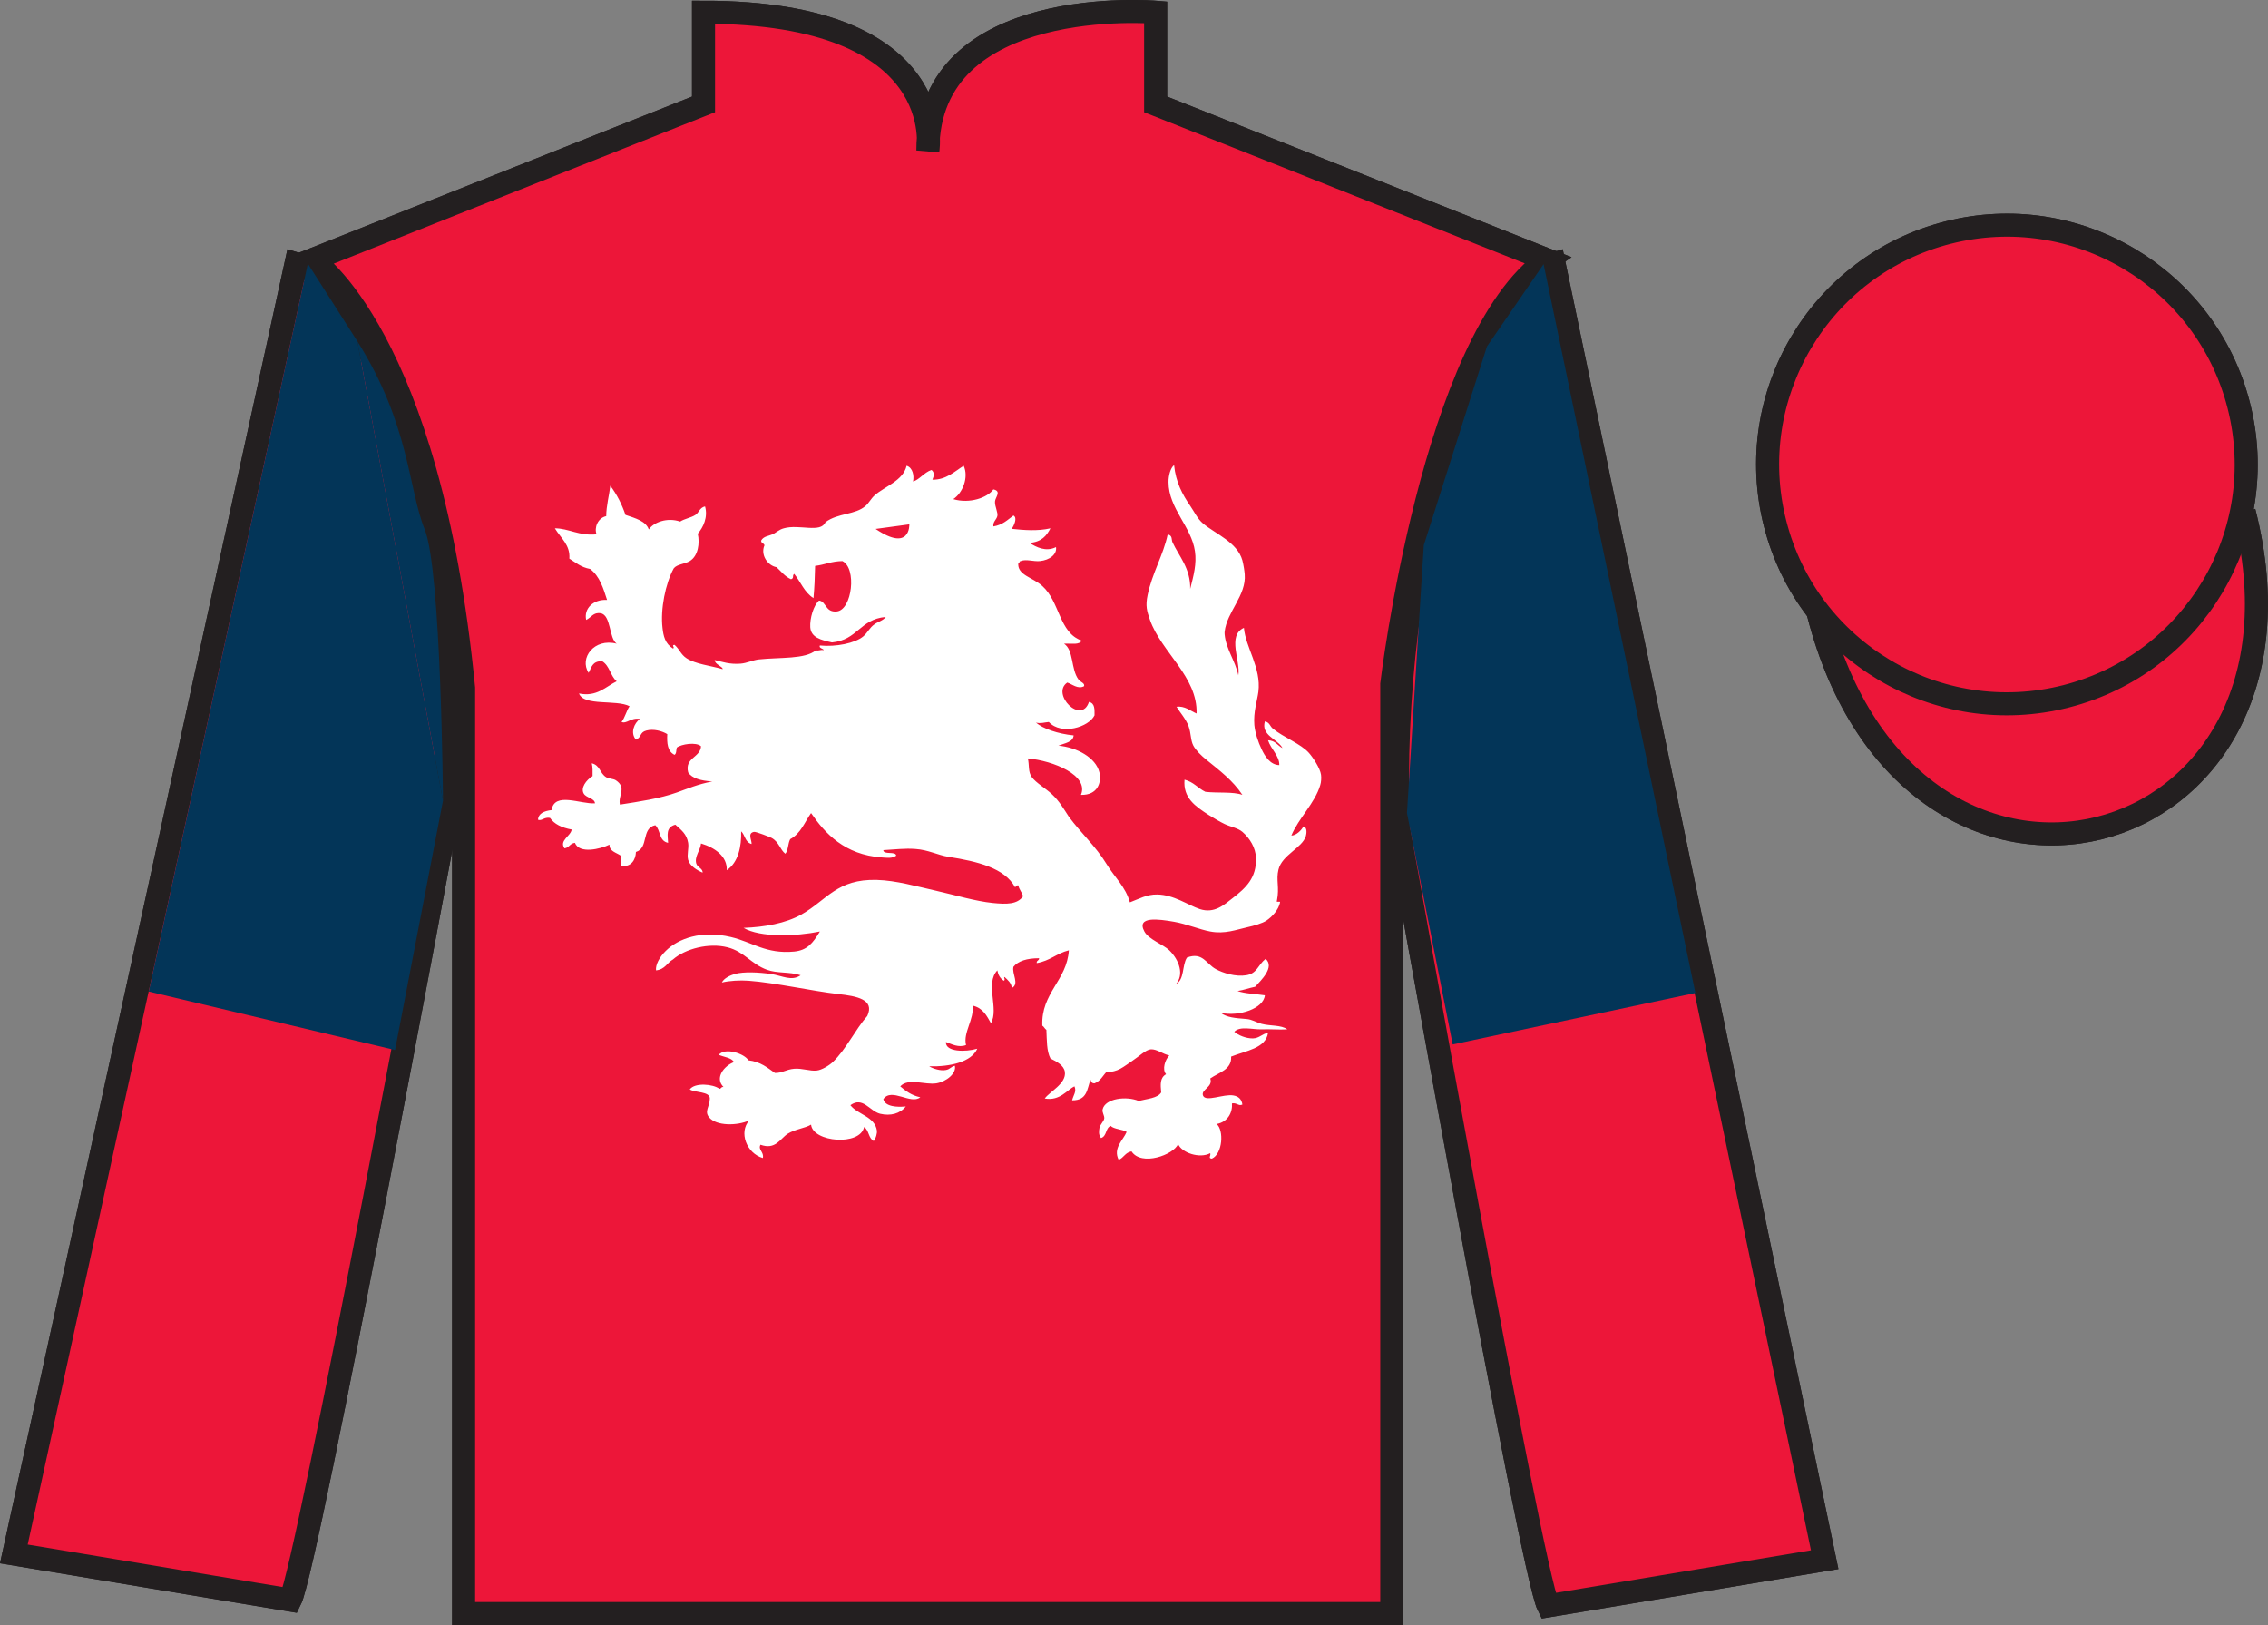
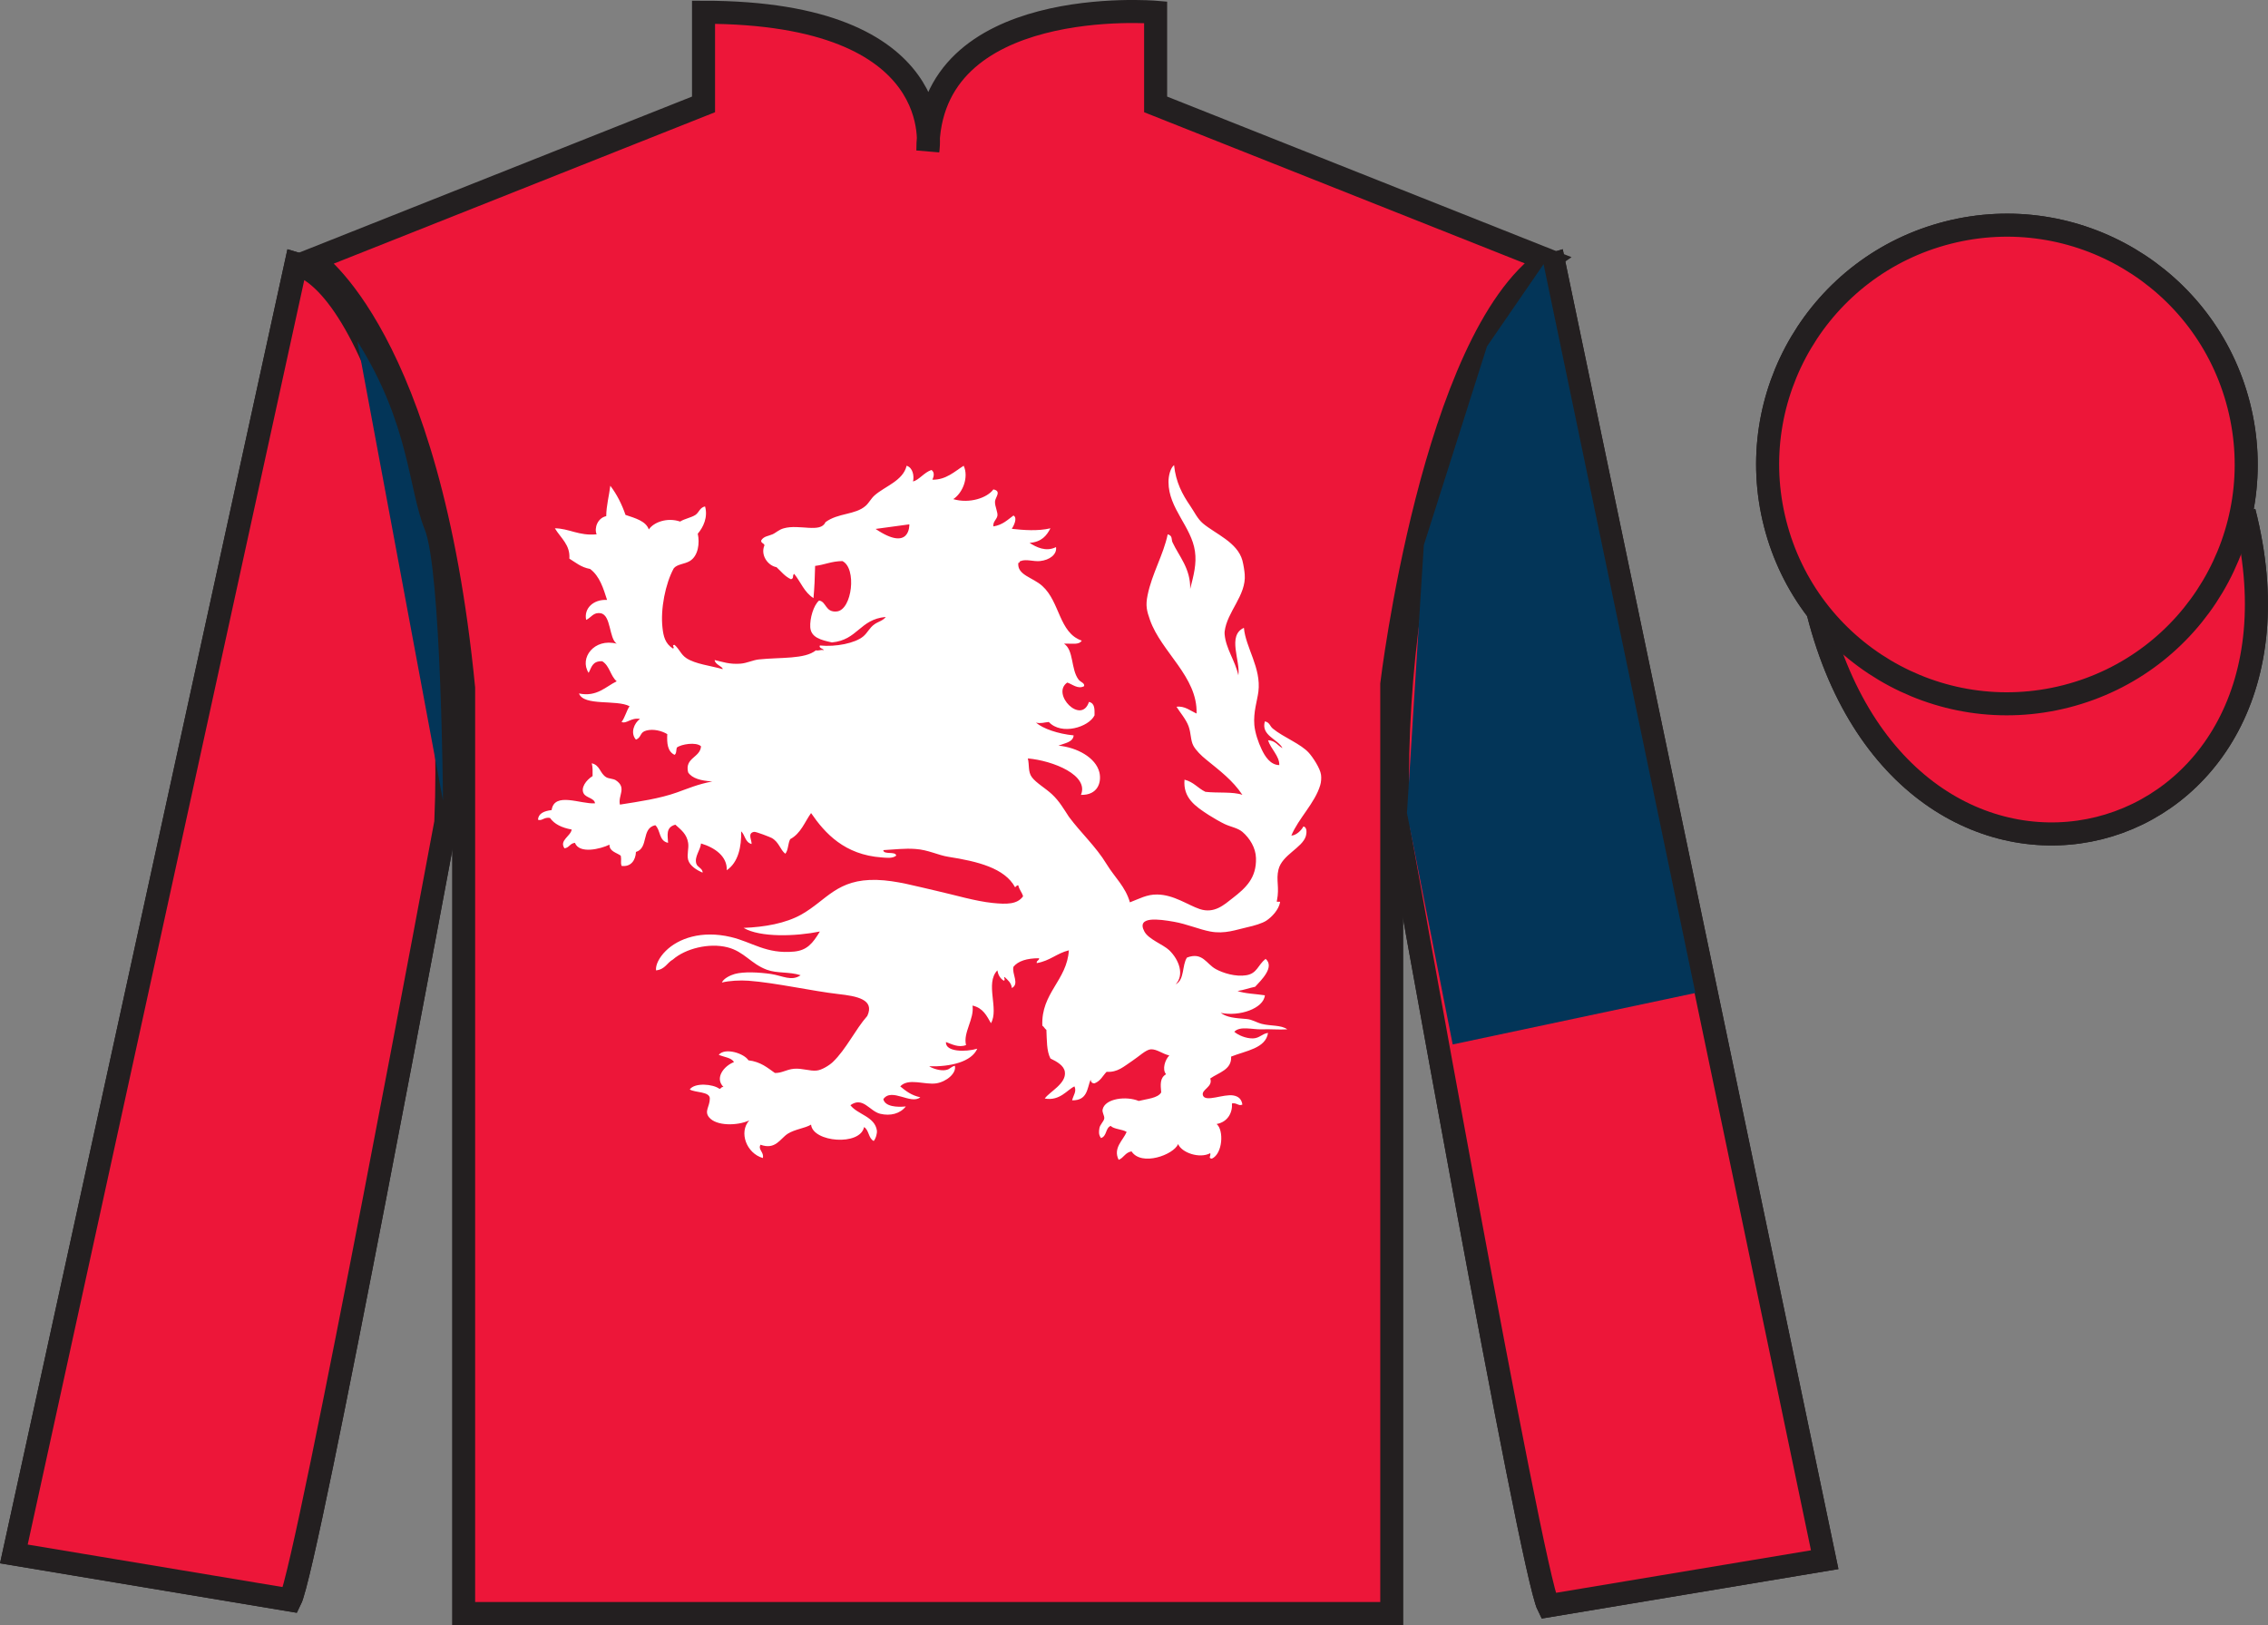
<svg xmlns="http://www.w3.org/2000/svg" width="98.45pt" height="70.53pt" viewBox="0 0 98.45 70.53" version="1.1">
  <rect x="0" y="0" width="98.45" height="70.53" fill="#808080" stroke="none" />
  <g id="surface0">
    <path style=" stroke:none;fill-rule:nonzero;fill:rgb(100%,100%,100%);fill-opacity:1;" d="M 13.539 11.281 C 13.539 11.281 18.625 14.531 20.125 29.863 C 20.125 29.863 20.125 44.863 20.125 70.031 L 60.414 70.031 L 60.414 29.695 C 60.414 29.695 62.207 14.695 67.164 11.281 L 50.164 4.531 L 50.164 0.531 C 50.164 0.531 40.277 -0.305 40.277 6.531 C 40.277 6.531 41.289 0.531 30.539 0.531 L 30.539 4.531 L 13.539 11.281 " />
-     <path style="fill:none;stroke-width:10;stroke-linecap:butt;stroke-linejoin:miter;stroke:rgb(13.73%,12.16%,12.549%);stroke-opacity:1;stroke-miterlimit:4;" d="M 135.391 592.487 C 135.391 592.487 186.25 559.987 201.25 406.667 C 201.25 406.667 201.25 256.667 201.25 4.987 L 604.141 4.987 L 604.141 408.347 C 604.141 408.347 622.07 558.347 671.641 592.487 L 501.641 659.987 L 501.641 699.987 C 501.641 699.987 402.773 708.347 402.773 639.987 C 402.773 639.987 412.891 699.987 305.391 699.987 L 305.391 659.987 L 135.391 592.487 Z M 135.391 592.487 " transform="matrix(0.1,0,0,-0.1,0,70.53)" />
    <path style=" stroke:none;fill-rule:nonzero;fill:rgb(9.02%,43.529%,75.491%);fill-opacity:1;" d="M 79.207 67.695 L 67.457 11.445 C 63.957 12.445 60.207 24.445 60.707 35.945 C 60.707 35.945 66.457 68.195 67.207 69.695 L 79.207 67.695 " />
    <path style="fill:none;stroke-width:10;stroke-linecap:butt;stroke-linejoin:miter;stroke:rgb(13.73%,12.16%,12.549%);stroke-opacity:1;stroke-miterlimit:4;" d="M 792.07 28.347 L 674.57 590.847 C 639.57 580.847 602.07 460.847 607.07 345.847 C 607.07 345.847 664.57 23.347 672.07 8.347 L 792.07 28.347 Z M 792.07 28.347 " transform="matrix(0.1,0,0,-0.1,0,70.53)" />
    <path style="fill-rule:nonzero;fill:rgb(92.863%,8.783%,22.277%);fill-opacity:1;stroke-width:10;stroke-linecap:butt;stroke-linejoin:miter;stroke:rgb(13.73%,12.16%,12.549%);stroke-opacity:1;stroke-miterlimit:4;" d="M 789.258 439.245 C 828.984 283.62 1012.891 331.198 974.141 483.191 " transform="matrix(0.1,0,0,-0.1,0,70.53)" />
    <path style=" stroke:none;fill-rule:nonzero;fill:rgb(9.02%,43.529%,75.491%);fill-opacity:1;" d="M 16.957 14.645 L 62.07 14.645 L 59.16 23.859 L 19.863 23.859 L 16.957 14.645 " />
-     <path style=" stroke:none;fill-rule:nonzero;fill:rgb(9.02%,43.529%,75.491%);fill-opacity:1;" d="M 20.352 43.75 L 58.672 43.75 L 58.672 34.047 L 20.352 34.047 L 20.352 43.75 Z M 20.352 43.75 " />
+     <path style=" stroke:none;fill-rule:nonzero;fill:rgb(9.02%,43.529%,75.491%);fill-opacity:1;" d="M 20.352 43.75 L 58.672 43.75 L 58.672 34.047 L 20.352 43.75 Z M 20.352 43.75 " />
    <path style=" stroke:none;fill-rule:nonzero;fill:rgb(9.02%,43.529%,75.491%);fill-opacity:1;" d="M 20.473 64.125 L 58.672 64.125 L 58.672 53.938 L 20.473 53.938 L 20.473 64.125 Z M 20.473 64.125 " />
    <path style=" stroke:none;fill-rule:nonzero;fill:rgb(92.863%,8.783%,22.277%);fill-opacity:1;" d="M 89.684 30.223 C 95.242 28.805 98.598 23.148 97.18 17.594 C 95.762 12.035 90.105 8.68 84.551 10.098 C 78.992 11.516 75.637 17.172 77.055 22.727 C 78.473 28.285 84.129 31.641 89.684 30.223 " />
    <path style="fill:none;stroke-width:10;stroke-linecap:butt;stroke-linejoin:miter;stroke:rgb(13.73%,12.16%,12.549%);stroke-opacity:1;stroke-miterlimit:4;" d="M 896.836 403.073 C 952.422 417.253 985.977 473.816 971.797 529.362 C 957.617 584.948 901.055 618.503 845.508 604.323 C 789.922 590.144 756.367 533.581 770.547 478.034 C 784.727 422.448 841.289 388.894 896.836 403.073 Z M 896.836 403.073 " transform="matrix(0.1,0,0,-0.1,0,70.53)" />
    <path style=" stroke:none;fill-rule:nonzero;fill:rgb(92.863%,8.783%,22.277%);fill-opacity:1;" d="M 87.531 21.84 C 88.465 21.602 89.027 20.652 88.789 19.719 C 88.551 18.785 87.602 18.219 86.668 18.457 C 85.73 18.695 85.168 19.648 85.406 20.582 C 85.645 21.516 86.594 22.078 87.531 21.84 " />
    <path style="fill:none;stroke-width:10;stroke-linecap:butt;stroke-linejoin:miter;stroke:rgb(13.73%,12.16%,12.549%);stroke-opacity:1;stroke-miterlimit:4;" d="M 875.312 486.902 C 884.648 489.284 890.273 498.777 887.891 508.113 C 885.508 517.448 876.016 523.112 866.68 520.73 C 857.305 518.347 851.68 508.816 854.062 499.48 C 856.445 490.144 865.938 484.519 875.312 486.902 Z M 875.312 486.902 " transform="matrix(0.1,0,0,-0.1,0,70.53)" />
    <path style=" stroke:none;fill-rule:nonzero;fill:rgb(20.002%,74.273%,94.984%);fill-opacity:1;" d="M 12.602 69.445 C 13.352 67.945 19.352 35.695 19.352 35.695 C 19.852 24.195 16.352 12.445 12.852 11.445 L 0.602 67.445 L 12.602 69.445 " />
    <path style="fill:none;stroke-width:10;stroke-linecap:butt;stroke-linejoin:miter;stroke:rgb(13.73%,12.16%,12.549%);stroke-opacity:1;stroke-miterlimit:4;" d="M 126.016 10.847 C 133.516 25.847 193.516 348.347 193.516 348.347 C 198.516 463.347 163.516 580.847 128.516 590.847 L 6.016 30.847 L 126.016 10.847 Z M 126.016 10.847 " transform="matrix(0.1,0,0,-0.1,0,70.53)" />
    <path style=" stroke:none;fill-rule:nonzero;fill:rgb(92.863%,8.783%,22.277%);fill-opacity:1;" d="M 13.539 11.281 C 13.539 11.281 18.625 14.531 20.125 29.863 C 20.125 29.863 20.125 44.863 20.125 70.031 L 60.414 70.031 L 60.414 29.695 C 60.414 29.695 62.207 14.695 67.164 11.281 L 50.164 4.531 L 50.164 0.531 C 50.164 0.531 40.277 -0.305 40.277 6.531 C 40.277 6.531 41.289 0.531 30.539 0.531 L 30.539 4.531 L 13.539 11.281 " />
    <path style="fill:none;stroke-width:10;stroke-linecap:butt;stroke-linejoin:miter;stroke:rgb(13.73%,12.16%,12.549%);stroke-opacity:1;stroke-miterlimit:4;" d="M 135.391 592.487 C 135.391 592.487 186.25 559.987 201.25 406.667 C 201.25 406.667 201.25 256.667 201.25 4.987 L 604.141 4.987 L 604.141 408.347 C 604.141 408.347 622.07 558.347 671.641 592.487 L 501.641 659.987 L 501.641 699.987 C 501.641 699.987 402.773 708.347 402.773 639.987 C 402.773 639.987 412.891 699.987 305.391 699.987 L 305.391 659.987 L 135.391 592.487 Z M 135.391 592.487 " transform="matrix(0.1,0,0,-0.1,0,70.53)" />
    <path style=" stroke:none;fill-rule:nonzero;fill:rgb(92.863%,8.783%,22.277%);fill-opacity:1;" d="M 79.207 67.695 L 67.457 11.445 C 63.957 12.445 60.207 24.445 60.707 35.945 C 60.707 35.945 66.457 68.195 67.207 69.695 L 79.207 67.695 " />
    <path style="fill:none;stroke-width:10;stroke-linecap:butt;stroke-linejoin:miter;stroke:rgb(13.73%,12.16%,12.549%);stroke-opacity:1;stroke-miterlimit:4;" d="M 792.07 28.347 L 674.57 590.847 C 639.57 580.847 602.07 460.847 607.07 345.847 C 607.07 345.847 664.57 23.347 672.07 8.347 L 792.07 28.347 Z M 792.07 28.347 " transform="matrix(0.1,0,0,-0.1,0,70.53)" />
    <path style="fill-rule:nonzero;fill:rgb(92.863%,8.783%,22.277%);fill-opacity:1;stroke-width:10;stroke-linecap:butt;stroke-linejoin:miter;stroke:rgb(13.73%,12.16%,12.549%);stroke-opacity:1;stroke-miterlimit:4;" d="M 789.258 439.245 C 828.984 283.62 1012.891 331.198 974.141 483.191 " transform="matrix(0.1,0,0,-0.1,0,70.53)" />
    <path style=" stroke:none;fill-rule:nonzero;fill:rgb(92.863%,8.783%,22.277%);fill-opacity:1;" d="M 89.684 30.223 C 95.242 28.805 98.598 23.148 97.18 17.594 C 95.762 12.035 90.105 8.68 84.551 10.098 C 78.992 11.516 75.637 17.172 77.055 22.727 C 78.473 28.285 84.129 31.641 89.684 30.223 " />
    <path style="fill:none;stroke-width:10;stroke-linecap:butt;stroke-linejoin:miter;stroke:rgb(13.73%,12.16%,12.549%);stroke-opacity:1;stroke-miterlimit:4;" d="M 896.836 403.073 C 952.422 417.253 985.977 473.816 971.797 529.362 C 957.617 584.948 901.055 618.503 845.508 604.323 C 789.922 590.144 756.367 533.581 770.547 478.034 C 784.727 422.448 841.289 388.894 896.836 403.073 Z M 896.836 403.073 " transform="matrix(0.1,0,0,-0.1,0,70.53)" />
    <path style=" stroke:none;fill-rule:nonzero;fill:rgb(92.863%,8.783%,22.277%);fill-opacity:1;" d="M 12.602 69.445 C 13.352 67.945 19.352 35.695 19.352 35.695 C 19.852 24.195 16.352 12.445 12.852 11.445 L 0.602 67.445 L 12.602 69.445 " />
    <path style="fill:none;stroke-width:10;stroke-linecap:butt;stroke-linejoin:miter;stroke:rgb(13.73%,12.16%,12.549%);stroke-opacity:1;stroke-miterlimit:4;" d="M 126.016 10.847 C 133.516 25.847 193.516 348.347 193.516 348.347 C 198.516 463.347 163.516 580.847 128.516 590.847 L 6.016 30.847 L 126.016 10.847 Z M 126.016 10.847 " transform="matrix(0.1,0,0,-0.1,0,70.53)" />
    <path style=" stroke:none;fill-rule:nonzero;fill:rgb(100%,100%,100%);fill-opacity:1;" d="M 38.008 22.957 L 39.473 22.758 C 39.473 22.758 39.527 23.984 38.008 22.957 Z M 57.344 33.629 C 57.305 33.336 56.977 32.855 56.82 32.68 C 56.473 32.285 55.707 32 55.254 31.625 C 55.117 31.516 55.125 31.359 54.906 31.309 C 54.727 31.922 55.457 32.07 55.672 32.469 C 55.453 32.363 55.379 32.145 55.043 32.129 C 55.16 32.504 55.547 32.82 55.531 33.207 C 55.145 33.203 54.906 32.824 54.766 32.523 C 54.617 32.215 54.48 31.805 54.449 31.469 C 54.402 30.902 54.574 30.418 54.625 30.02 C 54.754 28.988 54.07 28.105 53.996 27.25 C 53.258 27.582 53.855 28.691 53.754 29.309 C 53.621 28.684 53.215 28.16 53.16 27.539 C 53.156 27.5 53.156 27.449 53.16 27.41 C 53.262 26.547 54.105 25.84 54.031 24.93 C 54.02 24.781 53.984 24.535 53.93 24.324 C 53.711 23.535 52.766 23.176 52.219 22.719 C 51.977 22.512 51.855 22.234 51.664 21.953 C 51.328 21.465 51.039 20.93 50.965 20.188 C 50.805 20.312 50.719 20.652 50.723 20.926 C 50.723 22.066 51.723 22.863 51.871 23.93 C 51.949 24.473 51.816 24.965 51.664 25.562 C 51.684 24.672 51.176 24.141 50.895 23.535 C 50.84 23.414 50.91 23.25 50.688 23.191 C 50.5 24.09 50.008 24.887 49.816 25.828 C 49.719 26.289 49.781 26.516 49.918 26.906 C 50.41 28.305 51.992 29.371 51.941 30.969 C 51.684 30.859 51.422 30.625 51.07 30.676 C 51.223 30.922 51.477 31.207 51.594 31.52 C 51.707 31.836 51.676 32.125 51.801 32.363 C 51.906 32.562 52.148 32.801 52.359 32.969 C 52.953 33.453 53.512 33.871 53.93 34.5 C 53.531 34.352 52.836 34.43 52.324 34.367 C 51.996 34.211 51.82 33.941 51.418 33.84 C 51.348 34.633 51.887 34.996 52.465 35.371 C 52.672 35.504 52.965 35.672 53.16 35.766 C 53.426 35.891 53.727 35.934 53.93 36.105 C 54.25 36.379 54.508 36.797 54.52 37.242 C 54.547 38.109 54.078 38.539 53.508 38.98 C 53.137 39.27 52.715 39.664 52.082 39.457 C 51.566 39.285 50.957 38.832 50.23 38.824 C 49.785 38.816 49.449 39.012 49.047 39.164 C 48.852 38.48 48.387 38.082 48.035 37.504 C 47.57 36.738 46.91 36.141 46.398 35.449 C 46.18 35.117 45.984 34.77 45.664 34.473 C 45.383 34.211 44.98 33.984 44.793 33.734 C 44.617 33.5 44.688 33.203 44.617 32.918 C 45.723 33.016 47.281 33.652 46.922 34.5 C 47.656 34.52 47.824 33.949 47.723 33.523 C 47.566 32.879 46.746 32.438 45.945 32.363 C 46.219 32.254 46.582 32.215 46.605 31.918 C 45.926 31.852 45.27 31.625 44.969 31.363 C 45.191 31.414 45.312 31.355 45.527 31.336 C 46.074 31.926 47.262 31.562 47.512 31.047 C 47.512 30.793 47.535 30.523 47.27 30.465 C 46.938 31.477 45.613 30.117 46.328 29.625 C 46.535 29.688 46.793 29.93 47.059 29.781 C 47.094 29.641 46.906 29.613 46.816 29.492 C 46.48 29.043 46.617 28.219 46.188 27.938 C 46.547 27.922 46.832 28.004 46.957 27.805 C 45.965 27.465 46.016 26.125 45.246 25.434 C 44.832 25.055 44.145 24.965 44.203 24.43 C 44.281 24.438 44.238 24.355 44.305 24.352 C 44.547 24.254 44.852 24.379 45.141 24.352 C 45.566 24.309 45.887 24.062 45.84 23.746 C 45.398 23.965 44.977 23.746 44.691 23.562 C 45.219 23.523 45.434 23.246 45.598 22.93 C 45.047 23.059 44.426 23.008 43.922 22.953 C 44.008 22.816 44.18 22.473 43.992 22.375 C 43.738 22.559 43.531 22.781 43.121 22.848 C 43.094 22.645 43.254 22.559 43.293 22.402 C 43.332 22.25 43.18 21.984 43.191 21.77 C 43.199 21.586 43.492 21.316 43.121 21.242 C 42.852 21.609 42.09 21.871 41.379 21.664 C 41.789 21.398 42.062 20.715 41.832 20.215 C 41.449 20.453 41.07 20.832 40.473 20.82 C 40.539 20.684 40.578 20.496 40.434 20.398 C 40.113 20.504 39.898 20.832 39.633 20.898 C 39.688 20.656 39.625 20.297 39.355 20.215 C 39.199 20.871 38.414 21.102 37.961 21.504 C 37.805 21.645 37.723 21.824 37.578 21.953 C 37.125 22.355 36.383 22.254 35.832 22.664 C 35.621 23.152 34.695 22.738 34.023 22.93 C 33.805 22.988 33.672 23.133 33.531 23.191 C 33.363 23.266 33.145 23.273 33.043 23.457 C 33.023 23.578 33.168 23.57 33.184 23.668 C 33 24.086 33.328 24.551 33.707 24.617 C 33.906 24.797 34.062 25.016 34.336 25.141 C 34.488 25.09 34.371 24.996 34.473 24.906 C 34.758 25.254 34.906 25.703 35.312 25.961 C 35.355 25.477 35.371 25.102 35.383 24.562 C 35.801 24.512 36.086 24.359 36.566 24.352 C 37.199 24.656 36.992 26.469 36.324 26.539 C 35.82 26.59 35.875 26.109 35.555 26.066 C 35.316 26.266 35.148 26.844 35.172 27.223 C 35.203 27.676 35.648 27.781 36.113 27.883 C 37.238 27.777 37.316 26.879 38.449 26.777 C 38.336 26.938 38.125 26.977 37.961 27.094 C 37.742 27.246 37.664 27.461 37.473 27.621 C 37.117 27.918 36.281 28.086 35.59 28.016 C 35.523 28.156 35.816 28.156 35.73 28.227 C 35.691 28.172 35.543 28.258 35.414 28.227 C 34.938 28.617 33.883 28.523 32.941 28.621 C 32.68 28.648 32.422 28.785 32.141 28.805 C 31.668 28.84 31.375 28.73 31.023 28.648 C 31.031 28.844 31.375 28.926 31.371 29.043 C 30.82 28.887 30.195 28.824 29.801 28.57 C 29.547 28.402 29.508 28.191 29.281 27.988 C 29.121 28 29.32 28.113 29.211 28.148 C 28.871 27.934 28.797 27.609 28.758 27.25 C 28.664 26.438 28.883 25.332 29.246 24.668 C 29.391 24.484 29.711 24.488 29.941 24.352 C 30.312 24.129 30.379 23.57 30.289 23.164 C 30.527 22.887 30.738 22.449 30.605 21.98 C 30.371 22.031 30.348 22.242 30.188 22.348 C 29.996 22.473 29.719 22.512 29.523 22.637 C 28.961 22.445 28.371 22.668 28.164 22.98 C 28.035 22.613 27.578 22.492 27.152 22.348 C 26.992 21.883 26.777 21.457 26.492 21.082 C 26.449 21.477 26.316 21.953 26.316 22.402 C 25.945 22.48 25.785 22.91 25.898 23.191 C 25.125 23.266 24.703 22.934 24.086 22.93 C 24.344 23.359 24.758 23.648 24.715 24.246 C 24.988 24.414 25.215 24.621 25.617 24.695 C 26.035 25.012 26.188 25.531 26.352 26.039 C 25.754 26.004 25.336 26.414 25.445 26.906 C 25.664 26.805 25.758 26.562 26.074 26.617 C 26.531 26.695 26.43 27.707 26.77 27.938 C 25.789 27.684 25.137 28.566 25.551 29.203 C 25.676 28.98 25.703 28.684 26.141 28.699 C 26.469 28.902 26.492 29.332 26.77 29.57 C 26.297 29.797 25.906 30.262 25.133 30.098 C 25.34 30.66 26.762 30.352 27.328 30.652 C 27.188 30.859 27.133 31.137 26.98 31.336 C 27.207 31.43 27.375 31.137 27.781 31.203 C 27.523 31.387 27.352 31.816 27.605 32.102 C 27.855 32.008 27.758 31.781 28.059 31.707 C 28.367 31.625 28.734 31.723 28.965 31.863 C 28.945 32.258 28.973 32.613 29.281 32.762 C 29.375 32.703 29.344 32.543 29.383 32.445 C 29.566 32.301 30.219 32.191 30.43 32.391 C 30.398 32.887 29.711 32.883 29.871 33.523 C 30.043 33.789 30.438 33.887 30.918 33.918 C 30.297 34.035 29.867 34.223 29.383 34.395 C 28.641 34.66 27.758 34.789 26.91 34.922 C 26.816 34.527 27.223 34.195 26.734 33.867 C 26.621 33.793 26.426 33.801 26.316 33.734 C 26.031 33.562 26.055 33.215 25.688 33.129 C 25.73 33.289 25.727 33.488 25.723 33.684 C 25.441 33.859 25.195 34.199 25.34 34.445 C 25.449 34.633 25.809 34.641 25.828 34.867 C 25.207 34.91 24.062 34.352 23.945 35.16 C 23.617 35.199 23.371 35.305 23.352 35.578 C 23.523 35.648 23.617 35.453 23.875 35.5 C 24.059 35.766 24.383 35.926 24.816 36.004 C 24.773 36.297 24.262 36.477 24.504 36.82 C 24.719 36.789 24.734 36.605 24.957 36.582 C 25.145 37.074 26.062 36.852 26.457 36.66 C 26.445 36.949 26.75 37 26.945 37.137 C 26.988 37.375 26.926 37.387 26.98 37.582 C 27.398 37.641 27.594 37.316 27.605 36.977 C 28.172 36.809 27.824 35.949 28.445 35.816 C 28.684 36.031 28.59 36.496 29 36.582 C 28.988 36.266 28.883 35.91 29.316 35.793 C 29.566 36.02 29.809 36.195 29.871 36.582 C 29.91 36.82 29.809 37.082 29.871 37.32 C 29.945 37.586 30.254 37.77 30.5 37.875 C 30.508 37.688 30.266 37.645 30.223 37.477 C 30.137 37.18 30.406 36.895 30.43 36.609 C 31.047 36.793 31.574 37.18 31.547 37.77 C 32.051 37.43 32.191 36.734 32.172 36.082 C 32.348 36.246 32.336 36.555 32.625 36.633 C 32.637 36.457 32.434 36.164 32.73 36.105 C 32.82 36.09 33.445 36.34 33.5 36.371 C 33.824 36.555 33.863 36.883 34.09 37.055 C 34.223 36.895 34.199 36.613 34.301 36.422 C 34.766 36.172 34.926 35.684 35.207 35.289 C 35.809 36.168 36.664 37.102 38.273 37.215 C 38.457 37.227 38.738 37.273 38.902 37.137 C 38.883 36.93 38.348 37.113 38.344 36.898 C 38.848 36.871 39.277 36.812 39.738 36.848 C 40.289 36.883 40.727 37.121 41.168 37.188 C 42.438 37.387 43.609 37.676 44.062 38.508 C 44.117 38.484 44.113 38.422 44.203 38.426 C 44.238 38.609 44.363 38.727 44.41 38.902 C 44.156 39.254 43.703 39.254 43.086 39.191 C 42.332 39.113 41.477 38.852 40.645 38.664 C 39.777 38.469 38.902 38.215 38.066 38.191 C 36.328 38.141 35.895 39.066 34.789 39.691 C 34.102 40.078 33.184 40.238 32.277 40.273 C 33.004 40.699 34.559 40.641 35.59 40.43 C 35.277 40.949 35.031 41.246 34.473 41.301 C 33.254 41.418 32.656 40.887 31.719 40.668 C 30.453 40.371 29.449 40.727 28.898 41.273 C 28.621 41.547 28.449 41.879 28.477 42.117 C 28.875 42.074 28.949 41.789 29.211 41.645 C 29.746 41.176 30.773 40.91 31.582 41.117 C 32.305 41.301 32.598 41.836 33.289 42.09 C 33.746 42.258 34.242 42.164 34.754 42.328 C 34.359 42.602 33.973 42.352 33.465 42.273 C 32.938 42.199 32.297 42.164 31.895 42.273 C 31.707 42.328 31.414 42.461 31.336 42.645 C 31.637 42.566 32.137 42.539 32.488 42.566 C 33.648 42.652 35.289 43.02 36.391 43.145 C 37.176 43.234 37.984 43.371 37.648 44.094 C 37.121 44.691 36.734 45.539 36.148 46.098 C 36 46.238 35.672 46.445 35.449 46.465 C 35.152 46.496 34.824 46.359 34.473 46.387 C 34.121 46.418 33.953 46.578 33.637 46.57 C 33.312 46.344 33.027 46.086 32.488 46.02 C 32.312 45.73 31.484 45.449 31.199 45.781 C 31.422 45.883 31.758 45.902 31.859 46.098 C 31.434 46.262 31.008 46.781 31.406 47.18 C 31.297 47.164 31.316 47.25 31.23 47.258 C 30.949 47.047 30.156 46.98 29.941 47.285 C 30.164 47.43 30.816 47.367 30.812 47.68 C 30.812 48.031 30.559 48.23 30.781 48.496 C 31.094 48.879 32.008 48.867 32.523 48.629 C 32.062 49.141 32.402 50.055 33.113 50.262 C 33.176 50.004 32.891 49.902 33.012 49.684 C 33.664 49.922 33.863 49.422 34.195 49.207 C 34.512 49.008 34.938 48.973 35.207 48.812 C 35.281 49.578 37.34 49.75 37.508 48.918 C 37.73 49.055 37.688 49.398 37.926 49.523 C 38.031 49.398 38.078 49.164 38.066 49.078 C 37.98 48.457 37.234 48.383 36.914 47.969 C 37.457 47.578 37.742 48.223 38.203 48.34 C 38.656 48.449 39.074 48.336 39.32 48.023 C 38.949 48.062 38.418 48.035 38.344 47.707 C 38.703 47.191 39.535 47.961 39.949 47.625 C 39.559 47.543 39.316 47.348 39.078 47.152 C 39.434 46.77 40.152 47.098 40.645 47.02 C 41.086 46.949 41.527 46.582 41.449 46.258 C 41.273 46.297 41.25 46.406 41.062 46.441 C 40.824 46.488 40.516 46.387 40.332 46.281 C 41.258 46.305 42.172 46.09 42.422 45.516 C 41.926 45.664 41.031 45.664 41.062 45.227 C 41.309 45.316 41.609 45.484 41.934 45.359 C 41.797 44.816 42.301 44.23 42.215 43.645 C 42.68 43.75 42.832 44.094 43.016 44.41 C 43.375 43.789 42.75 42.688 43.293 42.117 C 43.328 42.312 43.414 42.469 43.574 42.566 C 43.664 42.531 43.547 42.406 43.609 42.406 C 43.75 42.539 43.902 42.66 43.922 42.883 C 44.266 42.707 43.914 42.27 43.992 41.961 C 44.195 41.711 44.574 41.59 45.105 41.59 C 45.117 41.691 44.98 41.688 45.004 41.801 C 45.582 41.703 45.863 41.379 46.398 41.246 C 46.312 42.562 45.188 43.094 45.246 44.516 C 45.324 44.566 45.348 44.652 45.422 44.699 C 45.445 45.141 45.426 45.613 45.598 45.941 C 45.887 46.082 46.184 46.25 46.223 46.52 C 46.301 47.035 45.539 47.395 45.352 47.68 C 46.012 47.797 46.328 47.293 46.641 47.152 C 46.742 47.379 46.594 47.527 46.539 47.758 C 47.211 47.766 47.184 47.246 47.34 46.863 C 47.359 46.945 47.383 47.023 47.512 47.02 C 47.777 46.918 47.867 46.691 48.035 46.52 C 48.516 46.551 48.781 46.289 49.152 46.043 C 49.434 45.859 49.738 45.559 49.953 45.543 C 50.215 45.527 50.473 45.75 50.758 45.809 C 50.578 45.988 50.434 46.41 50.617 46.625 C 50.344 46.781 50.375 47.078 50.406 47.414 C 50.254 47.668 49.793 47.691 49.43 47.785 C 48.895 47.562 47.969 47.672 47.863 48.152 C 47.832 48.281 47.949 48.422 47.934 48.547 C 47.914 48.676 47.746 48.812 47.723 48.969 C 47.699 49.121 47.684 49.246 47.793 49.395 C 48.055 49.309 47.977 48.969 48.211 48.867 C 48.359 49.016 48.719 49.008 48.906 49.129 C 48.75 49.496 48.305 49.828 48.559 50.34 C 48.789 50.25 48.836 50.023 49.117 49.973 C 49.551 50.633 50.941 50.125 51.141 49.656 C 51.293 50.031 52.074 50.301 52.535 50.051 C 52.57 50.176 52.43 50.27 52.605 50.289 C 53.078 50.074 53.133 49.051 52.812 48.785 C 53.297 48.699 53.508 48.285 53.477 47.891 C 53.691 47.852 53.766 48.023 53.93 47.941 C 53.895 47.707 53.762 47.586 53.543 47.547 C 53.117 47.469 52.328 47.852 52.219 47.547 C 52.125 47.285 52.668 47.184 52.535 46.809 C 52.906 46.547 53.473 46.43 53.441 45.859 C 54.086 45.602 54.941 45.504 55.043 44.832 C 54.785 44.863 54.68 45.062 54.383 45.07 C 54.082 45.074 53.746 44.93 53.578 44.781 C 53.828 44.52 54.359 44.688 54.766 44.676 C 55.133 44.66 55.512 44.699 55.879 44.676 C 55.609 44.48 55.152 44.539 54.766 44.438 C 54.52 44.371 54.355 44.246 54.102 44.227 C 53.609 44.188 53.266 44.164 52.988 43.961 C 53.801 44.133 54.852 43.77 54.906 43.199 C 54.512 43.137 54.043 43.129 53.719 43.012 C 54 42.969 54.219 42.883 54.484 42.828 C 54.738 42.551 55.348 41.973 54.938 41.617 C 54.598 41.887 54.574 42.25 54.102 42.328 C 53.633 42.406 53.082 42.23 52.777 42.062 C 52.363 41.84 52.203 41.301 51.523 41.562 C 51.301 41.906 51.43 42.512 51.035 42.723 C 51.414 42.316 51.191 41.668 50.758 41.246 C 50.492 40.992 49.855 40.77 49.676 40.43 C 49.312 39.754 50.301 39.891 50.965 40.008 C 51.516 40.105 52.07 40.344 52.535 40.43 C 53.168 40.551 53.672 40.348 54.137 40.246 C 54.441 40.18 54.797 40.074 54.973 39.957 C 55.211 39.797 55.5 39.496 55.566 39.164 C 55.578 39.094 55.371 39.191 55.43 39.086 C 55.547 38.5 55.383 38.203 55.496 37.742 C 55.652 37.102 56.523 36.805 56.684 36.293 C 56.715 36.188 56.758 35.906 56.578 35.871 C 56.488 36.047 56.258 36.262 56.055 36.266 C 56.363 35.52 57.078 34.859 57.309 34.078 C 57.348 33.953 57.363 33.77 57.344 33.629 " />
-     <path style=" stroke:none;fill-rule:nonzero;fill:rgb(1.442%,20.818%,34.409%);fill-opacity:1;" d="M 15.512 14.812 L 13.363 11.445 L 6.457 43.035 L 17.148 45.574 L 19.23 34.75 " />
    <path style=" stroke:none;fill-rule:nonzero;fill:rgb(1.442%,20.818%,34.409%);fill-opacity:1;" d="M 19.23 34.75 C 19.23 34.75 19.156 24.762 18.438 22.984 C 17.719 21.207 17.789 18.418 15.512 14.812 " />
    <path style=" stroke:none;fill-rule:nonzero;fill:rgb(1.442%,20.818%,34.409%);fill-opacity:1;" d="M 63.059 45.332 L 61.074 35.289 L 61.805 23.664 L 64.547 15.035 L 67.004 11.465 L 73.594 43.098 L 63.059 45.332 " />
  </g>
</svg>